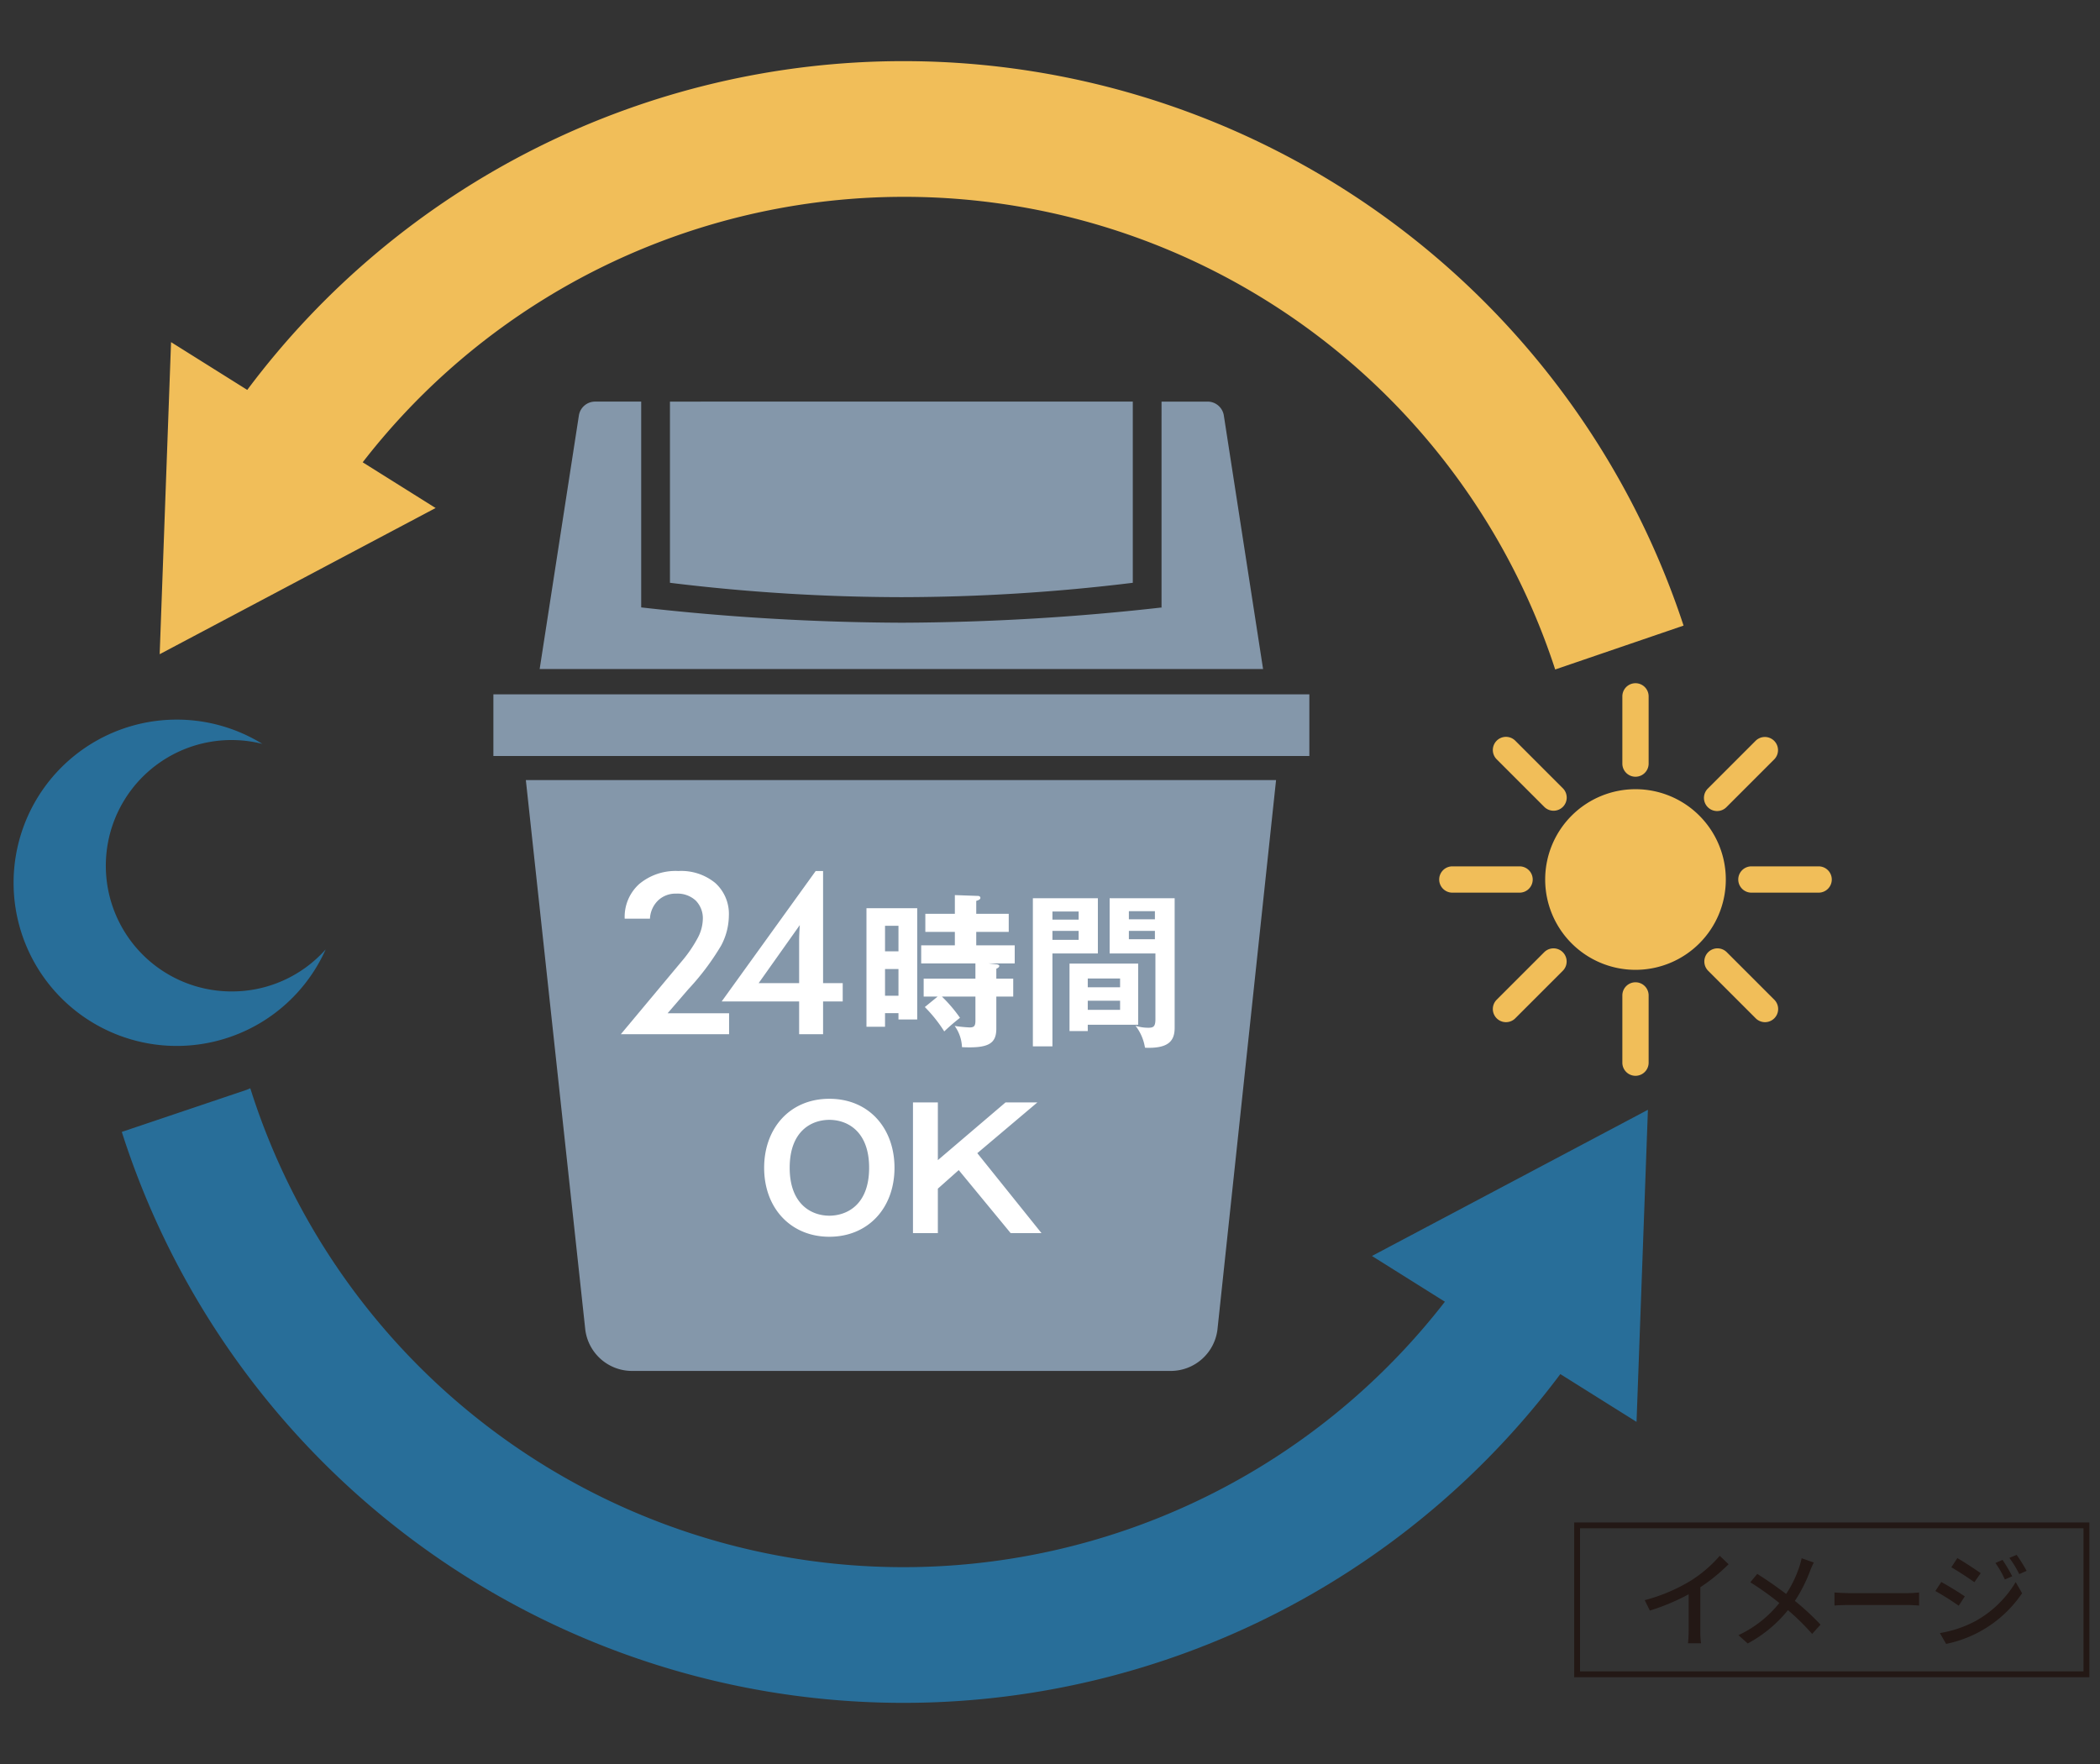
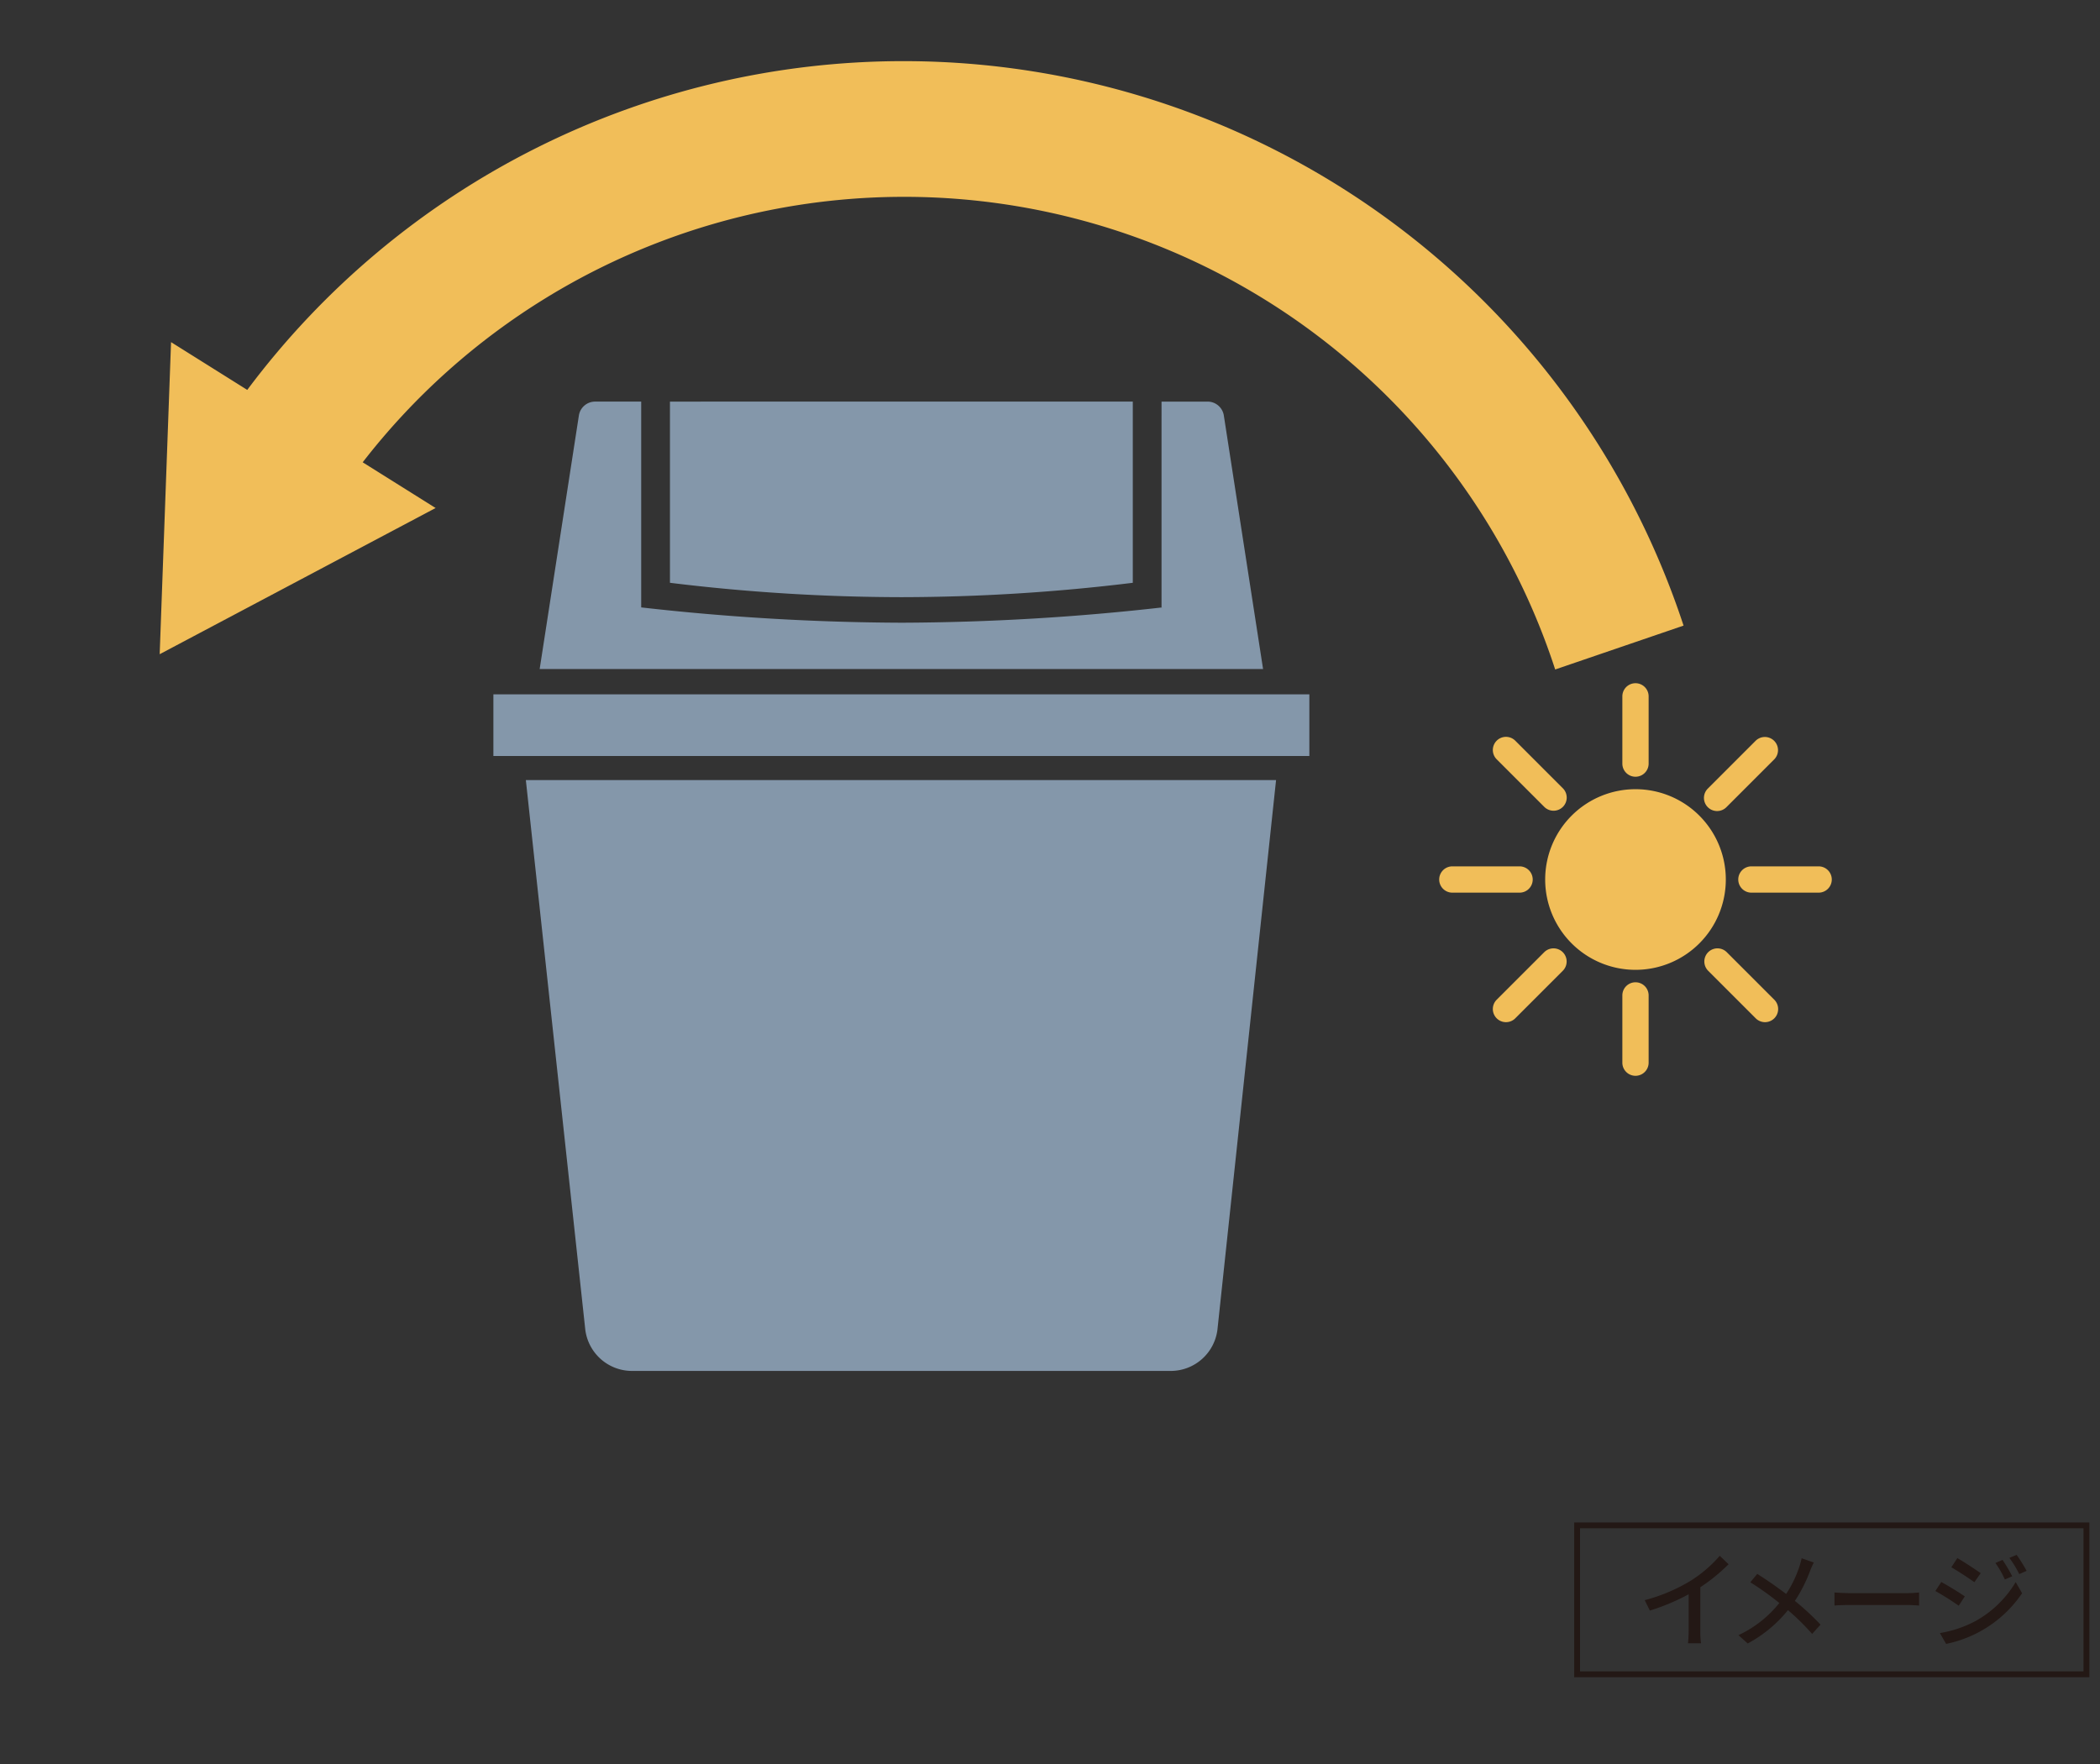
<svg xmlns="http://www.w3.org/2000/svg" id="レイヤー_1" data-name="レイヤー 1" viewBox="0 0 250 210">
  <rect x="0" y="0" width="250" height="210" fill="#333333" stroke="none" />
  <defs>
    <style>.cls-1{fill:#8497aa}.cls-2{fill:#fff}.cls-3{fill:#f1be59}.cls-4{fill:#286e99}.cls-6{fill:#231815}</style>
  </defs>
  <path class="cls-1" d="M144.933 158.3a5.61 5.61 0 01-5.444 4.906H75.123a5.61 5.61 0 01-5.445-4.905L62.601 92.87h89.311zM58.736 82.663h97.14v7.336h-97.14zM79.756 47.81V69.38a228.385 228.385 0 0027.55 1.711 228.382 228.382 0 0027.55-1.71V47.808z" />
  <path class="cls-1" d="M150.366 79.647h-86.12l4.666-30.168a1.958 1.958 0 011.937-1.67h5.484V72.31a283.481 283.481 0 0031.02 1.823 283.48 283.48 0 0031.021-1.823l-.096-.009V47.81h5.482a1.958 1.958 0 011.937 1.67z" />
-   <path class="cls-2" d="M86.796 120.626v2.496H73.908l7.186-8.606a15.783 15.783 0 001.958-2.837 4.993 4.993 0 00.617-2.218 2.997 2.997 0 00-.848-2.256 3.19 3.19 0 00-2.318-.82 3 3 0 00-2.168.82 3.236 3.236 0 00-.959 2.162h-3.008a5.255 5.255 0 011.734-4.13 6.754 6.754 0 014.664-1.545 6.371 6.371 0 014.394 1.433 4.953 4.953 0 011.609 3.9 7.697 7.697 0 01-.926 3.554 30.223 30.223 0 01-3.92 5.21l-2.445 2.837z" />
-   <path class="cls-2" d="M95.135 123.122v-3.901h-9.222l11.192-15.529h.88v13.347h2.338v2.182h-2.338v3.9zm.078-12.992l-4.898 6.91h4.82v-5.006c0-.262.006-.555.02-.88q.02-.485.058-1.024zM109.193 108.117v13.248h-2.232v-.75h-1.6v1.618h-2.21v-14.116zm-2.232 5.134v-3.04h-1.6v3.04zm-1.6 2.112v3.179h1.6v-3.18zm13.227-.573c.237.021.377.099.377.198 0 .179-.258.297-.355.336v1.184h2.012v2.133h-2.012v3.81c0 1.777-.909 2.37-4.088 2.21a4.632 4.632 0 00-.87-2.527 16.373 16.373 0 001.76.179c.53 0 .71-.138.71-.81v-2.862h-3.989a17.236 17.236 0 012.152 2.527 24.252 24.252 0 00-1.874 1.618 16.94 16.94 0 00-2.312-2.901l1.522-1.244h-1.66v-2.133h6.16v-1.815h-6.455v-2.152h4.008v-1.6h-3.515v-2.152h3.515v-2.23l2.742.097c.16 0 .297.08.297.237 0 .178-.236.277-.493.357v1.539h3.868v2.152h-3.868v1.6h4.58v2.152h-3.12zM130.699 106.933v6.574h-5.409v11.057h-2.329v-17.63zm-2.29 2.547v-.967h-3.119v.967zm-3.119 1.343v1.065h3.119v-1.065zm10.207 11.173h-6.001v.751h-2.172v-8.035h8.173zm-2.153-4.462v-1.046h-3.848v1.046zm-3.848 1.6v1.086h3.848v-1.086zm10.344-12.2v15.417c0 1.5-.671 2.39-3.08 2.39a3.237 3.237 0 01-.454-.02 5.696 5.696 0 00-1.126-2.606 5.054 5.054 0 001.52.236c.613 0 .85-.137.85-1.026v-7.818h-5.45v-6.574zm-2.35 2.507v-.968h-3.1v.968zm-3.1 1.382v.988h3.1v-.988zM106.487 139.02c0 4.836-3.179 8.213-7.757 8.213-4.561 0-7.76-3.377-7.76-8.214 0-4.658 3.02-8.211 7.76-8.211 4.757 0 7.757 3.553 7.757 8.211zm-12.477 0c0 4.304 2.548 5.705 4.72 5.705 1.974 0 4.737-1.184 4.737-5.706 0-4.343-2.587-5.704-4.737-5.704-2.094 0-4.72 1.302-4.72 5.704zM111.65 131.242v6.869l8.054-6.869h3.79l-7.147 6.04 7.64 9.516h-3.671l-6.18-7.501-2.486 2.21v5.29h-2.962v-15.555z" />
  <path class="cls-3" d="M194.701 115.456a10.752 10.752 0 1110.753-10.753 10.752 10.752 0 01-10.753 10.753zm-12.235-10.753a1.565 1.565 0 00-1.564-1.565h-8.004a1.565 1.565 0 000 3.13h8.004a1.564 1.564 0 001.564-1.565zm35.603 0a1.565 1.565 0 00-1.565-1.565h-8.003a1.565 1.565 0 000 3.13h8.003a1.564 1.564 0 001.565-1.565zm-37.68 16.525l5.658-5.658a1.564 1.564 0 10-2.212-2.212l-5.658 5.657a1.564 1.564 0 002.213 2.213zm25.171-25.17l5.666-5.666a1.565 1.565 0 00-2.213-2.213l-5.665 5.666a1.565 1.565 0 102.212 2.212zm-9.294 30.449v-8.004a1.564 1.564 0 10-3.129 0v8.004a1.564 1.564 0 103.129 0zm0-35.604V82.9a1.564 1.564 0 10-3.129 0v8.004a1.564 1.564 0 103.129 0zm14.96 30.325a1.564 1.564 0 000-2.213l-5.658-5.657a1.564 1.564 0 00-2.213 2.212l5.658 5.658a1.565 1.565 0 002.213 0zm-25.171-25.17a1.564 1.564 0 000-2.213l-5.665-5.666a1.564 1.564 0 00-2.213 2.213l5.666 5.665a1.563 1.563 0 002.212 0z" />
-   <path class="cls-4" d="M27.626 118.028a14.964 14.964 0 113.61-29.47 19.424 19.424 0 107.537 24.464 14.91 14.91 0 01-11.147 5.006zM196.18 132.118l-32.852 17.404 8.682 5.443a81.533 81.533 0 01-142.214-25.41l-.419.18L14.5 134.75a97.685 97.685 0 00171.254 28.832l9.072 5.688z" />
  <path class="cls-3" d="M107.594 7.278a97.52 97.52 0 00-78.159 39.14l-9.072-5.688-1.354 37.152L51.86 60.478l-8.682-5.443A81.523 81.523 0 01185.141 79.7l15.283-5.224a97.742 97.742 0 00-92.83-67.198z" />
  <g>
    <path fill="none" stroke="#231815" stroke-width=".695" d="M187.752 181.592h60.633v17.731h-60.633z" />
    <path class="cls-6" d="M201.254 188.194a15.448 15.448 0 003.479-2.979l1.05 1.002a21.227 21.227 0 01-3.364 2.74v5.192a9.426 9.426 0 00.086 1.476h-1.551a14.33 14.33 0 00.075-1.476v-4.354a25.576 25.576 0 01-4.616 1.94l-.614-1.239a20.655 20.655 0 005.455-2.302zM215.48 187.03a17.977 17.977 0 01-1.803 3.554 30.631 30.631 0 013.054 2.826l-1.002 1.102a27.997 27.997 0 00-2.877-2.828 15.616 15.616 0 01-4.793 3.967l-1.1-.989a13.607 13.607 0 004.867-3.828 35.271 35.271 0 00-3.453-2.465l.825-1.002a52.847 52.847 0 013.441 2.391 13.852 13.852 0 001.564-3.228 8.773 8.773 0 00.275-1.026l1.452.512a9.286 9.286 0 00-.45 1.014zM220.257 189.659h6.807c.6 0 1.089-.051 1.401-.077v1.551c-.275-.012-.85-.062-1.401-.062h-6.807c-.688 0-1.439.025-1.864.062v-1.55c.413.025 1.189.076 1.864.076zM233.906 190.045l-.726 1.114a31.206 31.206 0 00-2.778-1.752l.701-1.077a38.727 38.727 0 012.803 1.715zm1.264 2.942a12.776 12.776 0 004.792-4.643l.763 1.326a14.37 14.37 0 01-9.047 6.031l-.738-1.289a13.775 13.775 0 004.23-1.425zm.626-5.707l-.751 1.076a40.04 40.04 0 00-2.74-1.776l.712-1.09c.777.438 2.178 1.366 2.778 1.79zm3.752.377l-.876.375a11.084 11.084 0 00-1.126-1.965l.852-.364a17.98 17.98 0 011.15 1.954zm1.715-.653l-.876.389a12.242 12.242 0 00-1.176-1.928l.864-.361a18.682 18.682 0 011.188 1.9z" />
  </g>
</svg>